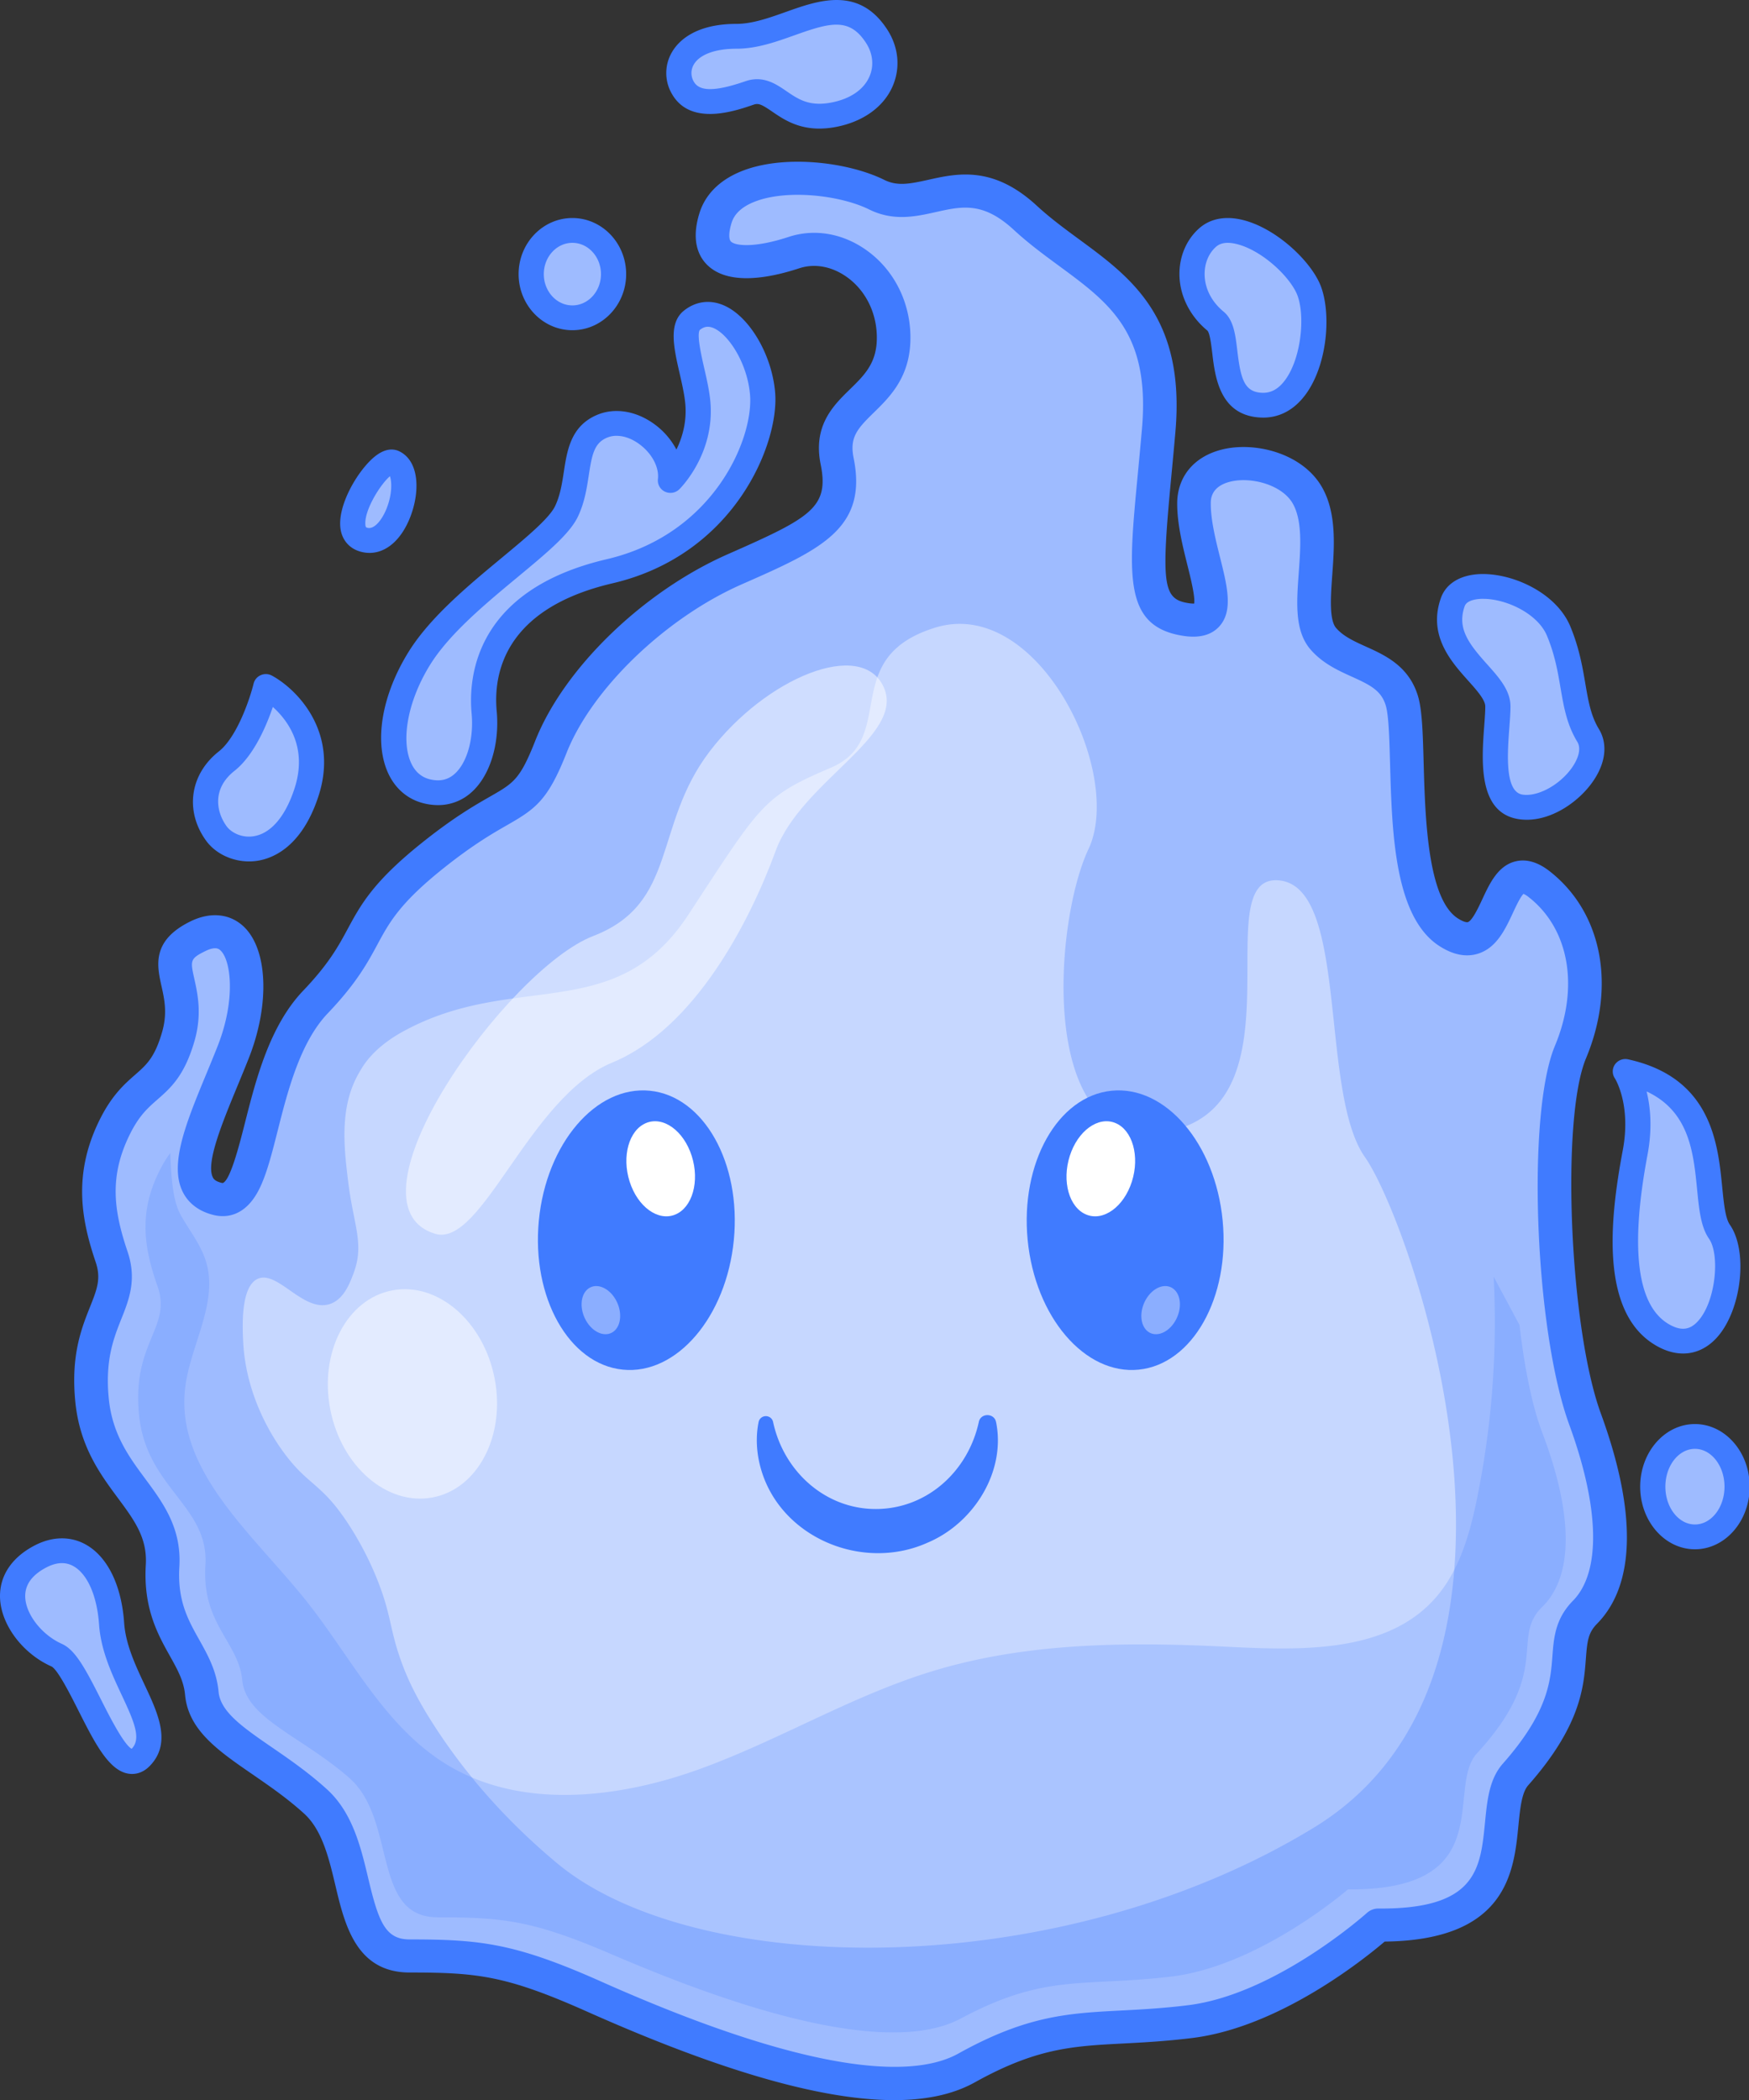
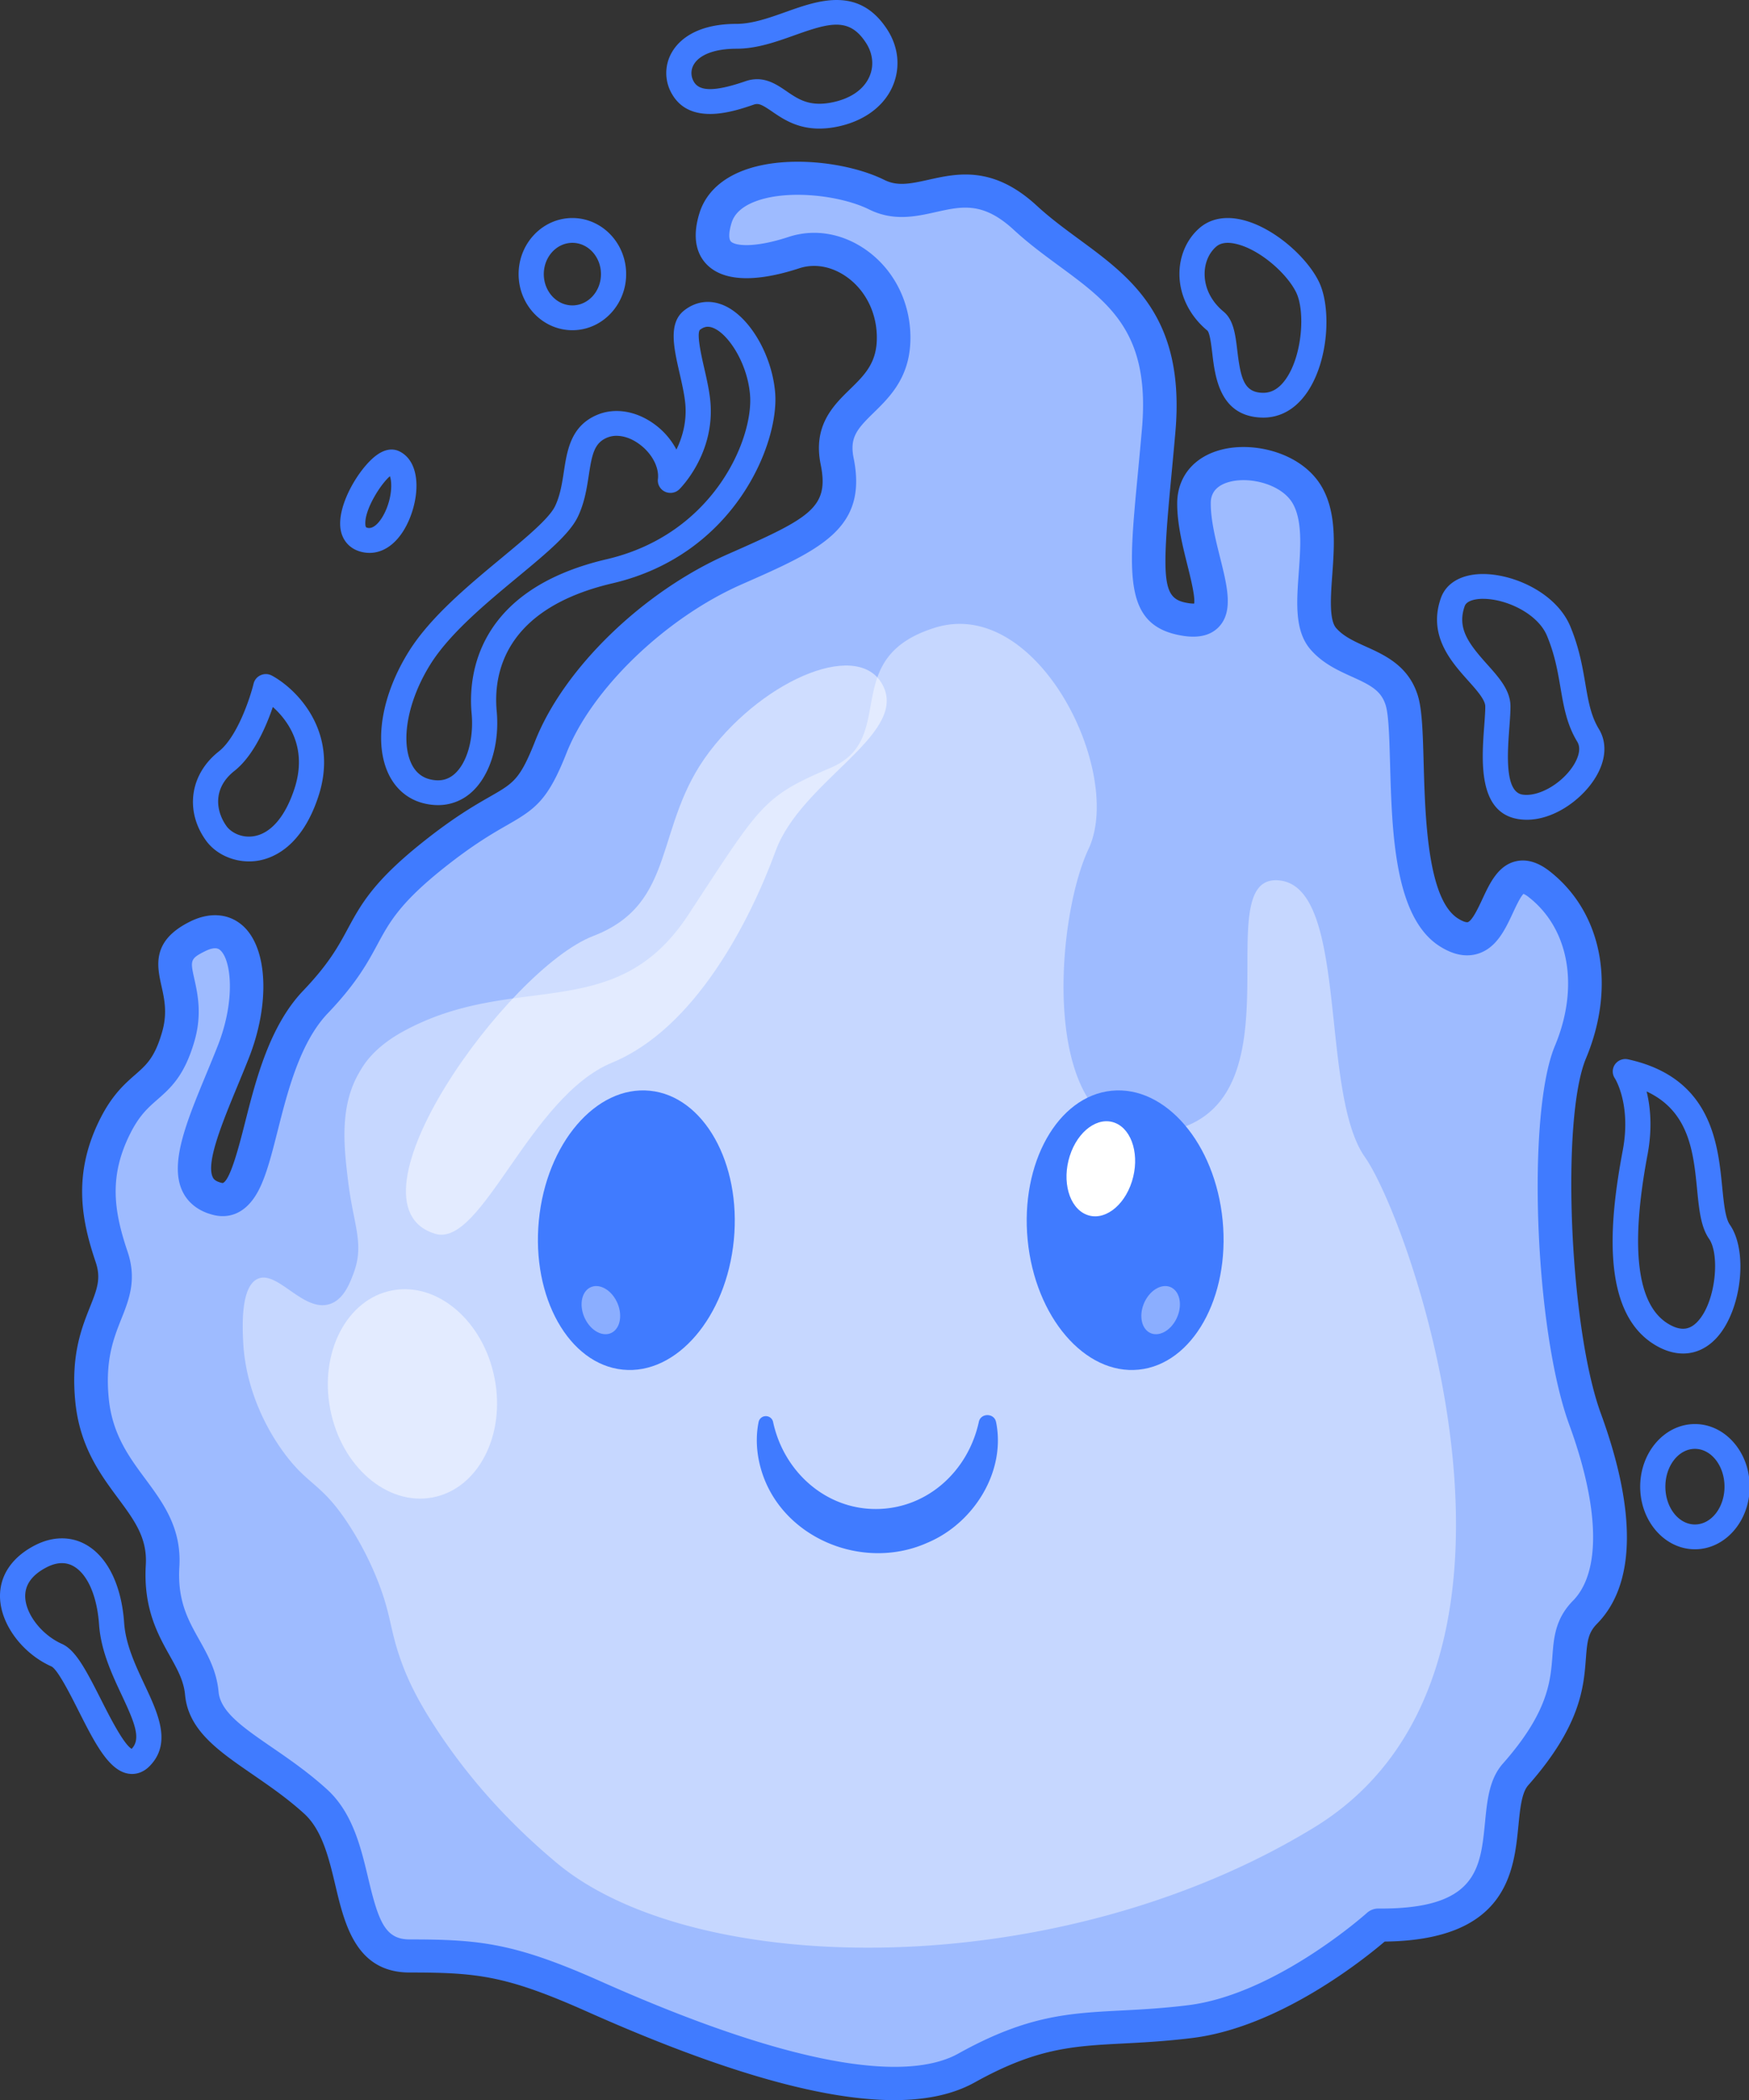
<svg xmlns="http://www.w3.org/2000/svg" width="853" height="1024">
  <rect width="100%" height="100%" fill="#333333" stroke="none" />
-   <path fill="#9ebbff" d="M337.491 156.118c14.366-11.301 32.516 13.182 34.43 35.785s-18.17 73.452-74.59 86.633c-56.42 13.182-63.117 48.021-61.203 68.74 1.914 20.717-7.648 43.315-27.733 38.613s-21.994-35.785-3.824-64.994c18.17-29.207 64.061-55.558 71.721-71.569s1.914-34.839 17.212-41.431c15.296-6.591 35.383 10.357 33.47 26.381 0 0 15.3-15.063 13.387-37.667-1.254-14.838-10.078-34.81-2.869-40.491zM708.527 293.619c5.31-15.102 43.034-6.592 51.635 14.123 8.604 20.715 5.739 36.725 14.342 50.848s-15.296 37.666-33.001 34.839c-17.705-2.825-10.999-34.839-10.999-48.966s-30.581-26.377-21.978-50.844zM588.981 115.789c13.092-11.519 41.12 8.316 48.772 24.323s.956 58.384-22.477 57.443c-23.43-.94-14.108-34.072-22.47-40.973-14.807-12.234-14.332-31.537-3.825-40.793zM427.558 17.693c9.282 14.367 2.377 33.9-21.21 38.297s-28.051-15.082-40.806-10.674c-12.753 4.408-26.788 7.532-32.512-2.512-5.722-10.044.638-25.111 26.138-25.111s51.349-26.368 68.39 0zM279.157 154.96c11.091 0 20.081-9.537 20.081-21.303s-8.99-21.303-20.081-21.303c-11.089 0-20.079 9.537-20.079 21.303s8.99 21.303 20.079 21.303zM192.059 225.489c-7.132-3.539-30.52 33.263-14.583 37.666 15.937 4.405 25.978-32.019 14.583-37.666zM129.661 334.722s31.238 16.951 19.762 51.791c-11.477 34.842-36.336 30.449-43.989 19.774-7.652-10.673-7.648-25.109 5.102-35.172s19.125-36.393 19.125-36.393zM792.681 522.428s9.564 14.146 4.785 39.55c-4.781 25.406-12.425 75.317 14.34 89.461 26.767 14.146 37.295-35.78 26.79-50.848-10.507-15.066 5.726-66.878-45.916-78.163zM826.63 749.372c11.356 0 20.561-10.963 20.561-24.484 0-13.523-9.205-24.484-20.561-24.484-11.358 0-20.563 10.961-20.563 24.484 0 13.521 9.205 24.484 20.563 24.484zM20.008 758.786c17.728-9.05 32.512 5.651 34.426 32.96s27.733 50.848 14.342 64.975c-13.391 14.125-28.952-44.258-41.119-49.675-18.667-8.311-33.471-35.078-7.649-48.26z" />
  <path fill="#9ebbff" d="M773.013 786.093c-16.693 16.96 5.525 34.509-33.886 79.098-16.412 18.551 12.113 74.089-66.942 73.455 0 0-45.907 41.423-91.812 47.093-45.907 5.67-65.024-1.888-109.013 22.603-43.987 24.491-141.532-16.96-181.7-34.848s-55.454-19.78-89.871-19.78c-34.418 0-21.035-52.74-45.907-75.343s-53.555-32.004-55.477-52.715c-1.922-20.71-21.031-30.138-19.114-62.165 1.918-32.026-30.606-41.427-34.418-80.986s17.196-47.074 9.547-69.677c-7.648-22.603-9.547-41.425 1.918-64.028a56.937 56.937 0 0 1 4.737-7.853c9.827-13.792 19.257-12.723 25.865-35.462 7.652-26.381-13.383-37.67 9.57-48.964s30.606 22.583 17.2 56.495c-13.406 33.911-30.614 65.92-7.645 71.567s17.223-64.03 47.824-96.058c30.602-32.026 17.223-39.535 57.372-71.563 40.148-32.026 43.988-18.825 57.37-52.74 13.385-33.916 51.181-69.673 89.687-86.633 38.505-16.96 55.706-24.467 49.952-52.736-5.756-28.269 26.349-28.25 27.531-58.388 1.18-30.138-25.626-50.848-48.567-43.313s-45.905 7.532-38.253-16.937c7.652-24.468 55.821-22.602 78.588-11.313s41.909-16.933 72.514 11.313c30.605 28.246 70.754 37.67 65.024 103.608-5.73 65.937-11.465 88.499 13.382 92.279 24.849 3.78 3.836-30.138 3.836-56.495s43.989-24.495 55.454-3.78c11.465 20.713-3.812 56.495 7.652 69.696s32.523 11.29 38.255 30.114c5.73 18.827-3.814 96.058 22.953 113.013 26.765 16.956 21.035-41.423 43.989-23.535 22.953 17.888 28.683 49.897 15.3 81.918-8.93 21.41-9.845 74.844-4.659 120.847 2.519 22.758 6.539 43.725 11.787 58.067 15.806 43.292 16.653 77.184-.043 94.144z" />
  <path fill="#c6d7ff" d="M455.981 306.067c50.221-15.616 92.369 70.786 74.895 107.913-17.476 37.129-24.949 151.65 39.951 137.41 64.898-14.242 17.47-124.384 52.412-122.165 34.944 2.217 19.972 103.004 42.441 134.957s99.985 250.746-24.898 326.953c-124.885 76.207-301.609 73.749-369.276 17.205-27.223-22.748-46.927-46.543-61.444-69.617-6.899-10.961-11.046-19.65-13.872-27.27-6.084-16.378-5.02-22.15-11.155-38.588a155.539 155.539 0 0 0-15.417-30.202c-13.492-20.427-19.61-18.035-32.225-35.821-4.212-5.937-17.584-25.997-18.818-53.015-.322-7.076-1.227-26.846 7.318-30.37 9.667-3.985 22.181 16.638 35.02 12.356 6.732-2.249 9.66-10.035 11.5-14.91 5.436-14.445 0-23.375-2.613-44.781-2.011-16.555-4.426-36.459 5.436-53.254 1.615-2.752 6.27-11.744 21.715-20.132 54.327-29.5 103.114-2.458 138.636-56.54 35.52-54.082 36.207-57.634 69.566-71.838s3.398-53.54 50.829-68.29z" />
  <path fill="#407bff" d="M436.038 1024c-35.45 0-84.971-14.317-149.732-43.164-39.465-17.585-53.466-19.057-86.516-19.057-26.137 0-31.712-23.479-36.189-42.342-3.164-13.327-6.437-27.11-15.278-35.138-8.227-7.479-16.827-13.382-25.143-19.117-16.811-11.569-31.328-21.557-32.923-38.812-.629-6.839-3.789-12.486-7.45-19.029-5.773-10.321-12.96-23.153-11.694-44.324.777-13.148-5.536-21.685-13.542-32.497-8.782-11.853-18.737-25.306-20.861-47.247-2.174-22.492 3.024-35.556 7.202-46.065 3.417-8.582 5.478-13.764 2.745-21.839-6.915-20.422-11.414-43.063 2.357-70.189 5.801-11.42 11.915-16.781 16.831-21.088 5.587-4.894 9.621-8.412 13.201-20.836 2.656-9.156 1.165-15.94-.299-22.496-2.186-9.856-4.903-22.125 14.074-31.469 9.539-4.698 18.873-3.923 25.624 2.118 12.141 10.895 13.36 38.029 2.9 64.521-1.836 4.644-3.743 9.254-5.61 13.762-7.26 17.587-15.491 37.468-11.911 44.425.279.544.936 1.813 4.224 2.624.196.062.401.087.606.079 3.696-1.28 8.153-18.867 10.824-29.376 5.338-21.028 11.981-47.238 28.435-64.454 12.49-13.073 17.149-21.696 21.649-30.039 6.41-11.851 12.459-23.076 36.538-42.268 15.333-12.235 25.535-18.069 33.001-22.34 11.43-6.549 14.505-8.307 21.909-27.053 13.975-35.422 52.619-72.868 93.956-91.07l.177-.077c40.079-17.655 49.378-22.626 45.097-43.714-3.844-18.925 6.212-28.751 14.302-36.642 6.775-6.614 12.627-12.326 13.065-23.631.478-12.36-4.813-23.86-14.159-30.765-7.358-5.433-15.968-7.107-23.629-4.588-14.694 4.829-34.391 8.487-44.749-1.476-4.166-4.01-8.23-11.691-3.919-25.493 2.769-8.858 9.591-15.79 19.727-20.045 20.913-8.793 52.802-4.798 70.374 3.911 6.302 3.127 12.258 2.026 21.451-.027 14.091-3.146 31.62-7.061 52.969 12.647 6.485 5.983 13.641 11.244 20.559 16.329 25.504 18.733 51.876 38.125 47.027 93.828-.717 8.243-1.436 15.812-2.093 22.756-4.945 52.139-3.983 58.967 8.57 60.868.881.149 1.777.211 2.671.183.535-3.398-1.747-12.521-3.296-18.733-2.33-9.348-4.986-19.942-4.986-29.997 0-13.075 8.154-22.94 21.786-26.353 16.333-4.102 39.733 1.911 49.054 18.733 6.95 12.548 5.798 28.476 4.777 42.528-.742 10.202-1.581 21.766 1.905 25.769 3.561 4.096 8.887 6.5 14.53 9.05 9.316 4.205 20.911 9.459 25.348 24.013 2.076 6.829 2.396 18.225 2.795 32.655.738 26.464 1.852 66.458 16.738 75.883 2.718 1.724 4.271 1.946 4.768 1.803 2.189-.629 5.299-7.305 7.159-11.296 3.563-7.648 7.61-16.333 16.256-18.374 5.248-1.244 10.793.382 16.461 4.787 25.623 19.987 32.612 55.817 17.79 91.315-12.297 29.408-8.034 131.337 7.245 173.118 17.555 48.006 16.924 83.454-1.822 102.507-4.343 4.414-4.817 8.41-5.47 16.996-1.047 13.841-2.49 32.787-28.124 61.788-3.204 3.627-3.968 11.426-4.781 19.684-2.193 22.323-5.489 55.861-65.225 56.529-10.368 8.832-51.537 41.813-93.894 47.025-13.026 1.602-24.009 2.172-33.705 2.677-24.491 1.269-42.187 2.187-72.299 18.946-10.364 5.773-23.447 8.663-39.377 8.663zM104.84 462.37c-1.087 0-2.586.333-4.659 1.353-7.586 3.735-7.377 4.668-5.397 13.606 1.615 7.302 3.832 17.303.043 30.364-4.903 16.911-11.601 22.78-18.077 28.457-4.465 3.91-8.681 7.603-13.072 16.252-10.521 20.721-8.363 37.51-1.468 57.875 4.608 13.619.726 23.379-3.032 32.819-3.727 9.374-7.951 19.994-6.146 38.652 1.693 17.545 9.877 28.593 17.79 39.279 8.743 11.81 17.786 24.021 16.656 42.946-.986 16.518 4.201 25.788 9.706 35.593 4.166 7.447 8.476 15.149 9.419 25.353.901 9.79 11.974 17.406 25.993 27.053 8.355 5.734 17.825 12.265 26.867 20.484 12.525 11.386 16.551 28.348 20.108 43.313 5.047 21.233 8.281 29.882 20.239 29.882 34.305 0 51.248 1.766 93.268 20.491 109.02 48.555 154.95 45.937 174.289 35.174 33.463-18.626 53.777-19.678 79.494-21.009 9.419-.489 20.092-1.039 32.535-2.573 42.812-5.271 86.844-44.631 87.281-45.026a8.266 8.266 0 0 1 5.536-2.121h.066c47.802.382 49.734-19.243 51.968-41.961 1.067-10.899 2.08-21.199 8.727-28.719 22.065-24.958 23.217-40.173 24.145-52.401.683-8.956 1.387-18.221 10.039-27.017 13.694-13.92 13.03-45.199-1.824-85.824-16.89-46.195-20.868-151.503-6.989-184.719 11.981-28.674 6.955-57.126-12.813-72.533a11.23 11.23 0 0 0-2.515-1.579c-1.515 1.453-3.761 6.274-5.148 9.248-3.789 8.137-8.083 17.353-17.444 20.053-5.634 1.619-11.763.382-18.225-3.721-22.163-14.031-23.322-55.601-24.254-89.003-.337-12.181-.655-23.703-2.112-28.465-2.202-7.221-7.435-9.89-16.493-13.988-6.669-3.017-14.231-6.434-20.134-13.214-7.866-9.037-6.863-22.82-5.803-37.412.9-12.418 1.833-25.263-2.816-33.645-5.152-9.301-20.425-13.38-30.633-10.818-9.455 2.374-9.455 8.659-9.455 10.724 0 8.096 2.396 17.681 4.512 26.138 3.526 14.093 6.569 26.261-.454 33.82-3.855 4.151-9.683 5.666-17.316 4.512-29.385-4.45-27.049-29.133-22.385-78.31a2763.78 2763.78 0 0 0 2.084-22.633c4.068-46.765-15.599-61.22-40.506-79.522-7.283-5.353-14.812-10.885-21.963-17.487-15.006-13.855-25.237-11.577-38.146-8.686-9.641 2.153-20.578 4.588-32.442-1.296-14.059-6.973-40.766-10.124-56.585-3.479-5.641 2.367-9.169 5.716-10.481 9.94-1.406 4.504-1.519 8.029-.292 9.214 2.167 2.084 11.439 3.192 28.126-2.294 12.83-4.206 26.916-1.663 38.637 6.996 13.645 10.078 21.378 26.632 20.695 44.28-.685 17.648-10.231 26.98-17.899 34.466-8.03 7.841-11.799 12.051-9.773 22.029 6.989 34.519-16.132 44.73-54.47 61.594l-.179.081c-37.109 16.343-73.011 50.914-85.367 82.197-9.118 23.085-15.095 27.221-28.937 35.147-6.989 4.006-16.567 9.493-30.921 20.932-21.486 17.129-26.533 26.479-32.38 37.306-4.775 8.847-10.192 18.88-24.184 33.523-13.527 14.144-19.599 38.078-24.46 57.308-2.857 11.264-5.323 20.99-8.895 28.23-7.016 14.214-17.044 14.146-22.394 12.809-8.712-2.144-12.89-7.153-14.858-10.976-6.961-13.508 1.526-34.027 11.348-57.798 1.836-4.439 3.712-8.973 5.513-13.538 9.004-22.795 6.503-42.112 1.332-46.75a3.491 3.491 0 0 0-1.209-.759 3.555 3.555 0 0 0-1.416-.215z" />
  <path fill="#407bff" d="M213.623 392.567a29.306 29.306 0 0 1-6.65-.796c-8.196-1.911-14.61-7.486-18.061-15.676-6.453-15.292-2.458-37.658 10.42-58.353 10.483-16.821 28.928-32.115 45.216-45.621 11.981-9.941 23.294-19.311 26.182-25.359 2.496-5.222 3.398-11.106 4.271-16.796 1.591-10.383 3.394-22.155 16.043-27.603 8.655-3.731 19.153-2.072 28.081 4.442a36.177 36.177 0 0 1 10.771 12.406c2.765-5.658 5.097-13.259 4.348-22.106-.388-4.534-1.602-9.868-2.78-15.021-2.884-12.616-5.606-24.548 2.193-30.696 5.696-4.485 12.529-5.391 19.238-2.546 12.533 5.311 23.578 24.002 25.148 42.548 2.089 24.679-19.631 79.083-79.292 93.022-53.028 12.39-58.165 44.348-56.506 62.317 1.513 16.386-3.475 32.062-12.704 39.936-4.388 3.829-10.057 5.929-15.919 5.901zm87.113-180.072a12.007 12.007 0 0 0-4.772.945c-6.15 2.65-7.253 8.109-8.817 18.327-.956 6.244-2.039 13.316-5.299 20.141-4.034 8.45-15.223 17.732-29.387 29.476-15.578 12.915-33.231 27.55-42.654 42.69-10.533 16.922-14.365 35.968-9.551 47.407 1.941 4.634 5.171 7.509 9.562 8.538 4.628 1.086 8.449.275 11.674-2.477 6.244-5.327 9.668-17.263 8.518-29.702-1.628-17.587 1.553-60.134 65.897-75.172 52.489-12.265 71.68-59.074 69.886-80.248-1.289-15.232-10.398-29.324-17.762-32.444-2.543-1.078-4.546-.818-6.694.872-1.687 1.996.777 12.796 2.106 18.603 1.269 5.559 2.581 11.305 3.036 16.673 2.123 25.106-14.46 41.748-15.166 42.438-.9.887-2.061 1.476-3.317 1.685s-2.549.028-3.697-.518a6.091 6.091 0 0 1-2.709-2.53 5.96 5.96 0 0 1-.719-3.607c.683-5.734-2.959-12.582-9.067-17.039-3.622-2.665-7.511-4.046-11.068-4.046v-.012zM744.627 399.708a26.032 26.032 0 0 1-4.087-.318c-19.802-3.162-17.918-28.608-16.672-45.444.265-3.58.514-6.963.514-9.493 0-3.247-4.245-7.987-8.352-12.574-8.316-9.295-19.712-22.027-13.306-40.256 2.528-7.179 9.668-11.469 19.595-11.721 15.674-.382 36.755 9.218 43.535 25.538 4.348 10.46 5.933 19.735 7.33 27.91 1.436 8.41 2.675 15.674 6.601 22.106 4.386 7.198 3.369 16.439-2.784 25.399-6.78 9.873-19.614 18.852-32.373 18.852zm-21.271-107.725h-.7c-2.142.062-7.243.527-8.322 3.59-3.782 10.758 1.867 18.191 10.912 28.29 5.875 6.562 11.42 12.759 11.42 20.574 0 2.97-.265 6.564-.548 10.372-.919 12.439-2.33 31.234 6.387 32.627 7.505 1.184 18.421-4.8 24.324-13.382 1.587-2.293 5.007-8.143 2.417-12.39-5.116-8.412-6.598-17.105-8.175-26.327-1.355-7.927-2.756-16.128-6.601-25.346-4.465-10.754-19.789-18.007-31.115-18.007zM616.083 203.619c-.346 0-.691 0-1.041-.023-20.19-.81-22.441-19.881-23.795-31.247-.444-3.72-1.165-9.94-2.394-11.148-8.491-7.008-13.463-16.891-13.63-27.098-.145-8.965 3.386-17.285 9.679-22.824 5.047-4.431 11.853-5.937 19.695-4.366 15.919 3.192 32.89 18.412 38.724 30.624 5.952 12.46 4.798 37.991-5.66 53.524-5.557 8.227-12.998 12.559-21.579 12.559zm-17.278-85.215c-2.368 0-4.271.631-5.719 1.911-3.633 3.196-5.668 8.159-5.579 13.61.109 6.794 3.396 13.198 9.257 18.038 4.902 4.045 5.769 11.305 6.682 18.993 1.634 13.714 3.358 20.217 12.098 20.569 4.638.191 8.514-2.156 11.881-7.153 7.763-11.546 9.135-32.566 4.783-41.673-4.465-9.34-18.249-21.559-30.059-23.921a17.078 17.078 0 0 0-3.343-.375zM399.597 62.7c-10.895 0-17.777-4.714-23.066-8.331-4.992-3.414-6.573-4.167-8.958-3.341-9.207 3.173-30.827 10.621-39.881-5.257a20.16 20.16 0 0 1-2.746-10.257 20.168 20.168 0 0 1 2.859-10.227c2.993-5.096 11.108-13.641 31.362-13.641 7.765 0 16.079-2.967 24.13-5.834 15.887-5.658 35.657-12.693 49.444 8.637 5.574 8.625 6.498 18.734 2.543 27.741-4.435 10.082-14.564 17.277-27.795 19.743a42.93 42.93 0 0 1-7.893.768zm-30.385-24.086c5.824 0 10.436 3.158 14.327 5.819 5.7 3.9 11.081 7.585 21.668 5.612 9.299-1.732 15.977-6.228 18.803-12.662 2.33-5.261 1.719-11.255-1.634-16.44-8.105-12.574-17.553-9.933-34.893-3.739-9.045 3.223-18.406 6.553-28.307 6.553-10.317 0-17.886 2.787-20.774 7.646-.768 1.28-1.173 2.739-1.173 4.225s.405 2.945 1.173 4.225c2.78 4.867 10.528 4.798 25.131-.233a17.354 17.354 0 0 1 5.679-1.005zM279.159 161.009c-14.464 0-26.227-12.268-26.227-27.351s11.763-27.351 26.227-27.351c14.462 0 26.221 12.269 26.221 27.351s-11.763 27.351-26.221 27.351zm0-42.605c-7.689 0-13.943 6.844-13.943 15.254s6.255 15.254 13.943 15.254c7.686 0 13.937-6.844 13.937-15.254s-6.251-15.254-13.937-15.254zM180.223 269.589a16.504 16.504 0 0 1-4.403-.612c-5.121-1.41-8.631-5.21-9.629-10.421-2.263-11.829 8.93-30.3 17.316-36.503 5.047-3.75 8.93-3.142 11.313-1.965 9.811 4.866 10.048 19.853 5.21 32.149-4.345 11.055-11.694 17.353-19.808 17.353zm9.947-37.382c-4.508 3.799-12.369 16.183-11.993 23.362.081 1.53.388 1.606.955 1.762 3.549.988 7.377-4.224 9.446-9.466 2.749-6.989 2.531-13.041 1.592-15.659zM121.473 420.021c-8.351 0-16.477-3.855-21.055-10.242-10.362-14.455-7.765-32.29 6.282-43.366 9.073-7.149 15.34-26.315 16.986-33.094.221-.905.65-1.745 1.255-2.46s1.369-1.282 2.233-1.658a6.215 6.215 0 0 1 5.442.226c12.342 6.694 32.958 27.637 22.643 58.953-8.103 24.606-22.177 30.204-29.845 31.351a26.507 26.507 0 0 1-3.941.29zm11.597-75.317c-3.164 9.295-9.318 23.738-18.698 31.145-10.96 8.636-8.961 19.91-3.917 26.946 2.159 3.012 7.194 5.852 13.127 4.969 8.402-1.252 15.503-9.461 19.999-23.119 6.682-20.258-3.265-33.451-10.51-39.932v-.009zM820.868 659.962c-3.883 0-7.908-1.056-11.962-3.194-28.962-15.292-23.846-62.046-17.47-95.891 4.211-22.385-3.772-34.974-3.853-35.093a5.989 5.989 0 0 1-1.03-3.392 5.986 5.986 0 0 1 1.073-3.381 6.133 6.133 0 0 1 2.814-2.208 6.206 6.206 0 0 1 3.584-.277c40.646 8.892 43.819 41.056 45.916 62.342.777 7.765 1.491 15.102 3.718 18.291 9.047 12.96 5.715 41.783-6.37 55.076-4.663 5.116-10.336 7.727-16.42 7.727zm-17.809-127.779c1.841 7.422 2.901 17.843.444 30.899-8.755 46.551-4.986 74.485 11.204 83.023 5.436 2.88 9.587 2.295 13.419-1.935 8.766-9.645 10.731-32.495 5.395-40.143-4.021-5.764-4.855-14.206-5.822-23.979-1.775-18.046-3.759-38.159-24.64-47.866zM826.633 755.418c-14.722 0-26.701-13.694-26.701-30.532 0-16.836 11.979-30.53 26.701-30.53s26.703 13.698 26.703 30.53c0 16.834-11.989 30.532-26.703 30.532zm0-48.967c-7.951 0-14.417 8.269-14.417 18.434 0 10.167 6.466 18.436 14.417 18.436s14.419-8.269 14.419-18.436c0-10.165-6.468-18.434-14.419-18.434zM64.424 864.966c-.543 0-1.085-.038-1.623-.115-9.706-1.395-16.609-15.061-24.599-30.882-3.758-7.447-10.048-19.904-13.084-21.41C10.939 806.24.398 792.098.01 778.933c-.291-10.654 5.824-19.718 17.157-25.515 8.456-4.32 17.188-4.446 24.576-.361 10.661 5.901 17.518 19.846 18.807 38.27.734 10.487 5.436 20.508 9.986 30.204 6.511 13.875 13.243 28.22 2.718 39.317-3.075 3.258-6.293 4.117-8.829 4.117zM30.192 762.17c-2.306 0-4.759.661-7.357 1.984-7.151 3.654-10.696 8.514-10.537 14.451.233 8.495 8.091 18.566 17.891 22.94 6.577 2.929 11.508 12.188 19.024 27.049 3.921 7.761 11.081 21.946 14.99 24.113l.097-.102c4.659-4.902 1.165-13.073-4.892-25.999-4.783-10.189-10.199-21.734-11.088-34.438-.986-14.074-5.684-24.747-12.568-28.555a11.277 11.277 0 0 0-5.56-1.442zM485.781 693.342c4.909 24.049-10.765 49.357-33.451 58.878-31.755 14.234-71.588-2.519-81.182-35.874-2.21-7.614-2.675-15.595-1.165-23.01a3.533 3.533 0 0 1 1.235-2.025 3.644 3.644 0 0 1 4.525-.051 3.547 3.547 0 0 1 1.282 1.999c5.203 24.467 25.858 42.769 50.515 42.517 24.486-.188 44.559-18.244 49.835-42.436.879-4.467 7.533-4.431 8.39 0l.015.002z" />
  <path fill="#fff" d="M210.96 730.146c22.134-4.171 35.687-30.155 30.271-58.037-5.419-27.883-27.753-47.106-49.887-42.938-22.135 4.171-35.687 30.155-30.27 58.037s27.752 47.106 49.886 42.938zM212.167 601.566c22.88 7.012 45.868-66.767 86.412-83.462 40.544-16.698 67.273-69.22 79.708-103.191 12.435-33.973 63.475-56.156 52.693-79.904-10.782-23.75-57.476-4.642-84.988 31.529s-15.238 73.909-56.738 89.879c-41.502 15.97-124.446 130.633-77.088 145.15z" opacity=".5" />
-   <path fill="#407bff" d="M752.143 783.522c-15.684 15.311 5.195 31.155-31.836 71.413-15.426 16.749 11.383 66.906-62.897 66.317 0 0-43.142 37.402-86.287 42.517-43.147 5.116-61.116-1.707-102.455 20.407-41.342 22.114-133.022-15.292-170.78-31.46-37.756-16.169-52.113-17.858-84.463-17.858-32.349 0-19.769-47.618-43.146-68.021-23.376-20.405-50.336-28.896-52.138-47.595-1.802-18.701-19.77-27.211-17.968-56.124 1.802-28.915-28.765-37.404-32.349-73.12-3.584-35.714 16.163-42.498 8.972-62.906s-8.972-37.402 1.805-57.807a50.994 50.994 0 0 1 4.453-7.091c.454 11.569 1.107 23.142 5.125 30.315 4.15 7.415 9.648 14.259 12.187 22.295 6.519 20.646-8.06 41.634-10.188 63.083-3.952 39.68 33.284 70.385 58.746 102.135 22.658 28.254 38.906 63.006 70.906 81.502 35.61 20.593 81.796 15.294 120.791 1.274s74.603-35.938 114.336-48.004c45.971-14.014 95.283-14.244 143.516-11.851 34.737 1.724 74.404 3.059 98.564-20.591 13.903-13.604 19.462-32.862 23.268-51.437a429.694 429.694 0 0 0 8.154-108.407c4.211 7.853 8.418 15.712 12.621 23.575 2.366 20.548 6.146 39.477 11.076 52.422 14.867 39.106 15.652 69.707-.015 85.015z" opacity=".2" />
  <path fill="#407bff" d="M542.133 531.836c26.257-2.633 50.505 25.673 54.155 63.223 3.648 37.553-14.684 70.133-40.939 72.772-26.253 2.637-50.502-25.675-54.153-63.226s14.679-70.127 40.937-72.77z" />
  <path fill="#fff" d="M543.981 547.569c8.367 3.441 11.97 16.222 8.049 28.548-3.923 12.326-13.888 19.533-22.255 16.092s-11.97-16.222-8.049-28.548c3.921-12.324 13.888-19.533 22.255-16.092z" />
  <path fill="#8baeff" d="M572.139 628.297c3.959 2.891 4.442 9.941 1.075 15.74-3.366 5.801-9.318 8.175-13.267 5.289-3.947-2.886-4.442-9.939-1.075-15.74s9.308-8.171 13.267-5.289z" />
  <path fill="#407bff" d="M316.96 531.836c-26.257-2.633-50.505 25.673-54.153 63.223-3.65 37.553 14.679 70.133 40.937 72.772 26.257 2.637 50.502-25.675 54.153-63.226s-14.675-70.127-40.937-72.77z" />
-   <path fill="#fff" d="M315.119 547.569c-8.367 3.441-11.97 16.222-8.049 28.548s13.888 19.533 22.255 16.092c8.367-3.441 11.97-16.222 8.047-28.548-3.921-12.324-13.886-19.533-22.253-16.092z" />
  <path fill="#8baeff" d="M286.957 628.297c-3.959 2.891-4.442 9.941-1.075 15.74 3.366 5.801 9.318 8.175 13.265 5.289 3.949-2.886 4.442-9.939 1.077-15.74s-9.308-8.171-13.267-5.289z" />
</svg>